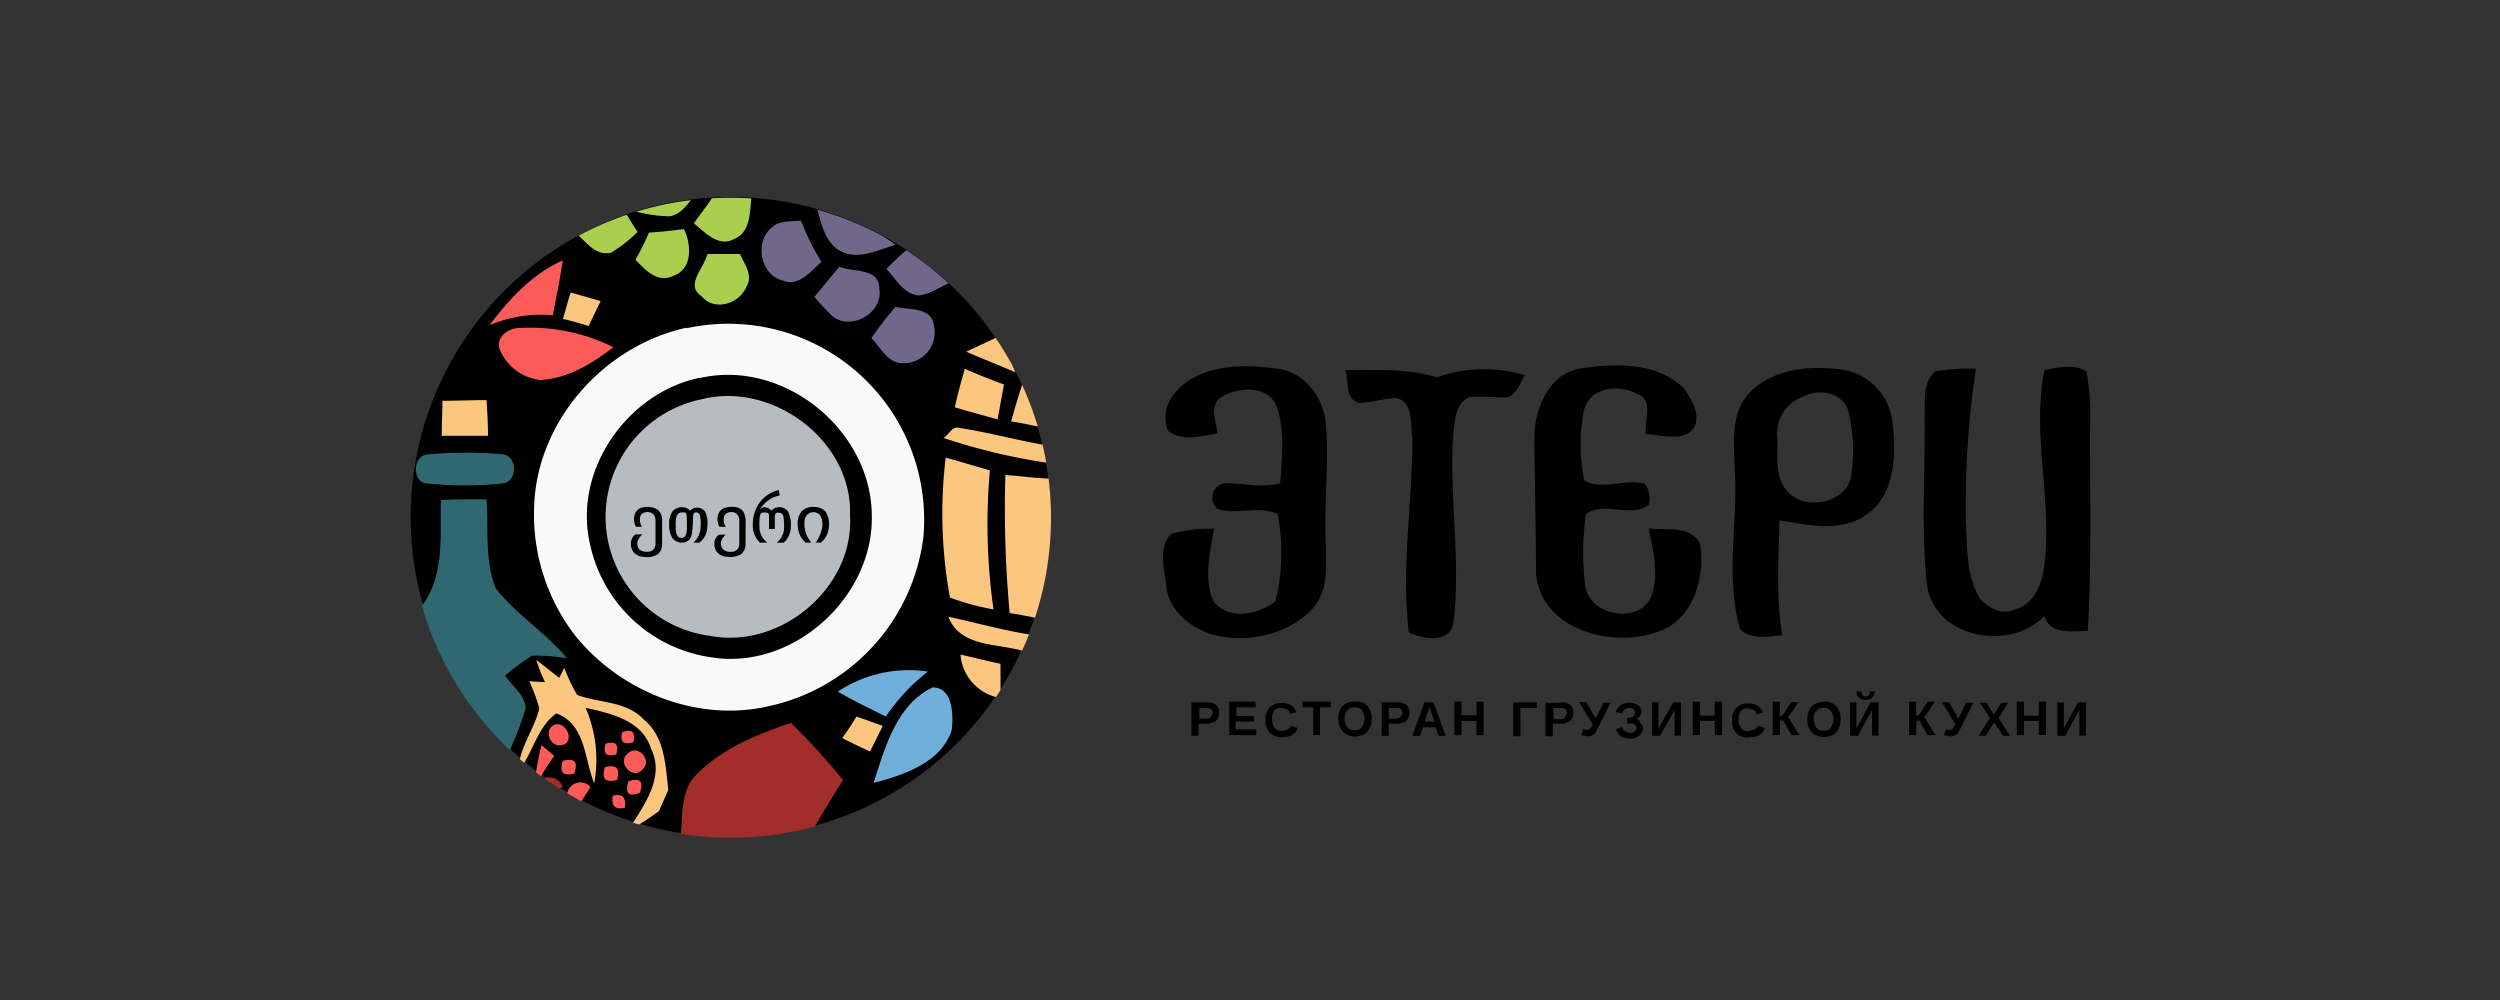
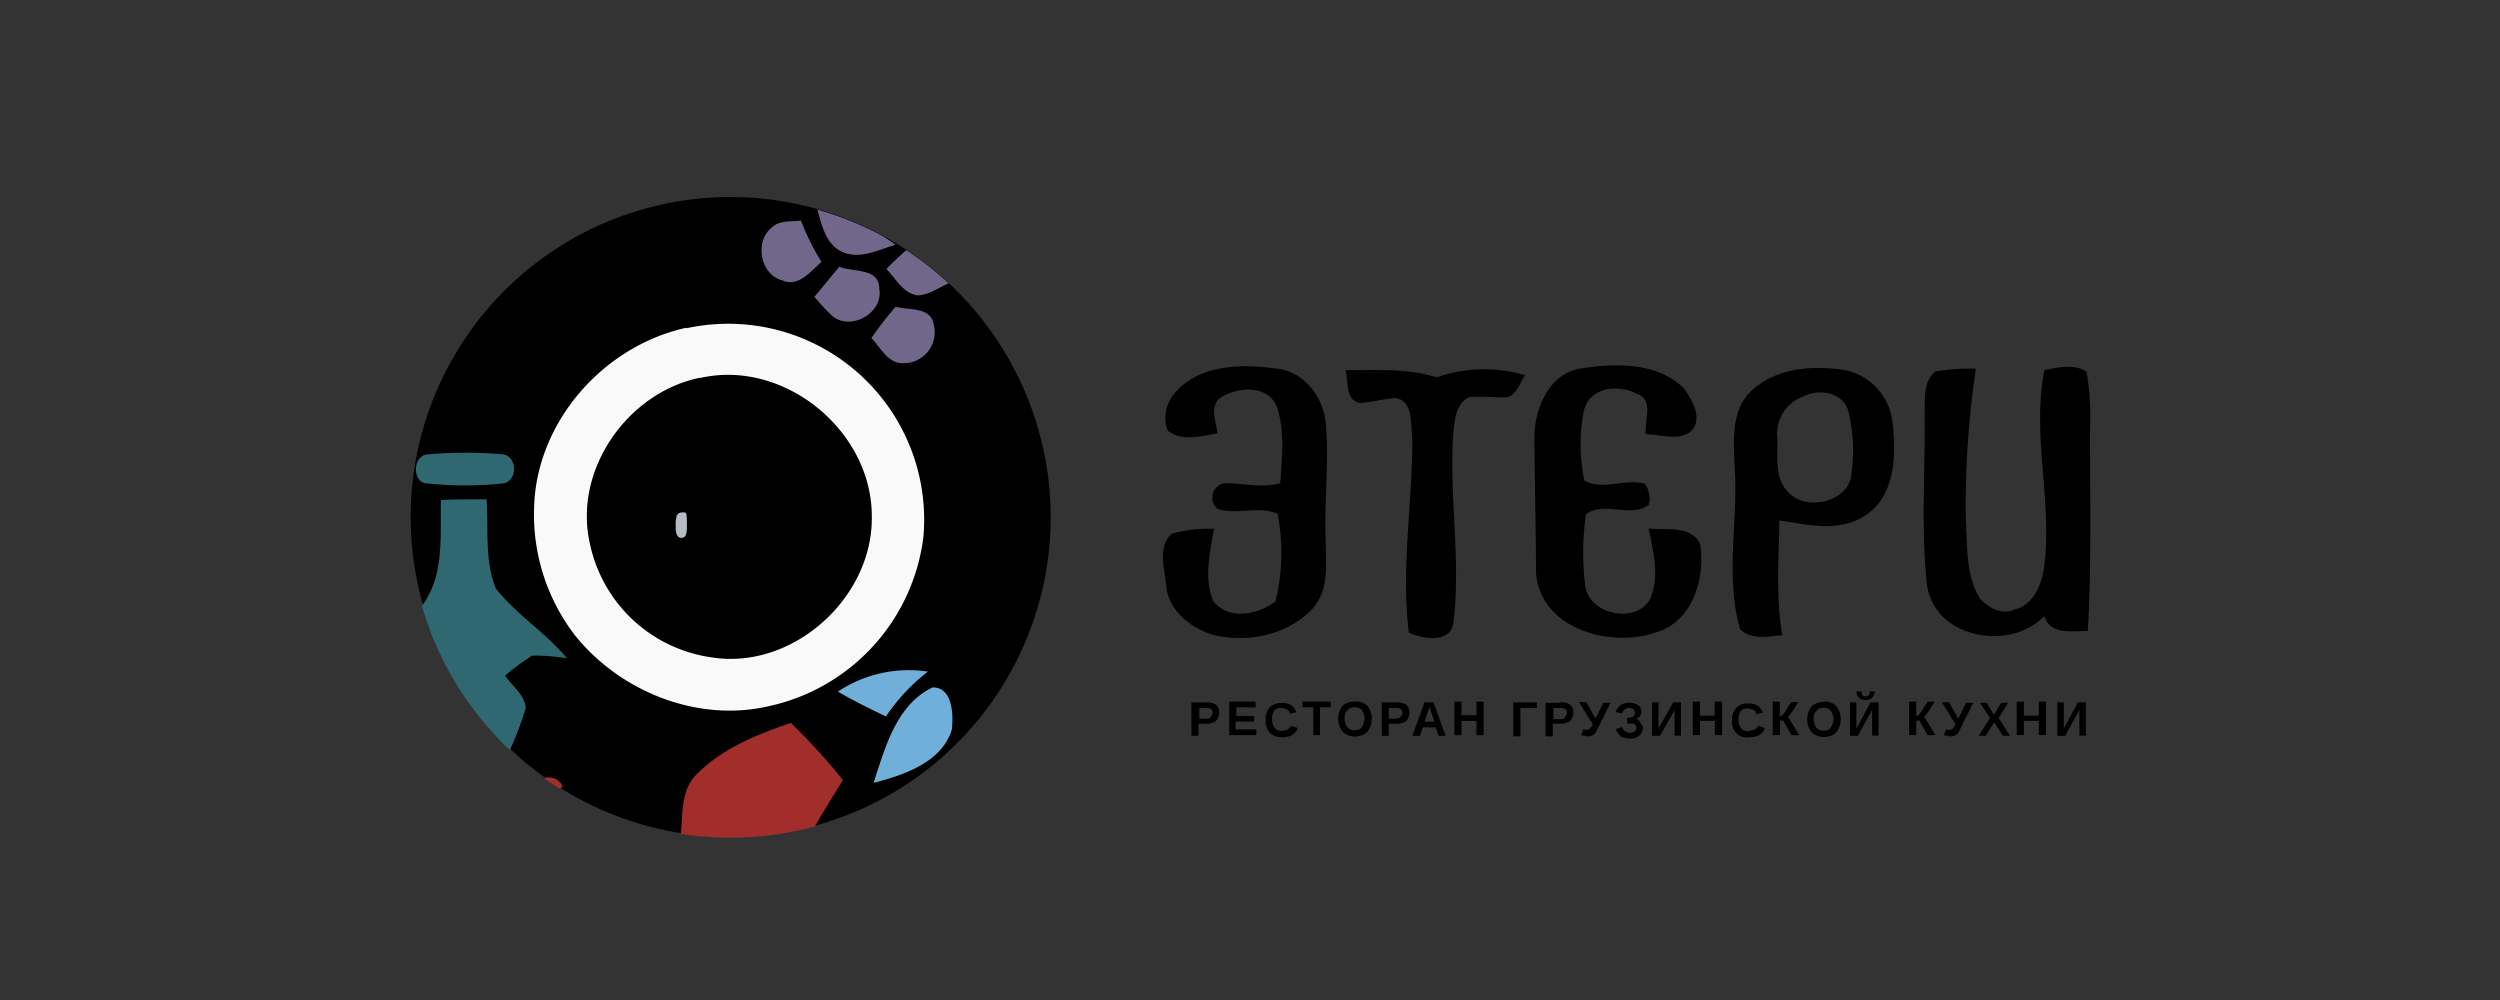
<svg xmlns="http://www.w3.org/2000/svg" id="Layer_1" data-name="Layer 1" viewBox="0 0 250 100">
  <rect x="0" y="0" width="250" height="100" fill="#333333" stroke="none" />
  <defs>
    <clipPath id="clip-path">
      <ellipse cx="73.03" cy="51.77" class="cls-1" rx="32.07" ry="32" />
    </clipPath>
    <style>.cls-1{fill:none}.cls-3{fill:#aacf4f}.cls-4{fill:#756a8e;isolation:isolate;opacity:.97}.cls-5{fill:#fd5b5a}.cls-6{fill:#fbc77f}.cls-8{fill:#b6bcc2}.cls-9{fill:#2f6871}.cls-10{fill:#6fafd9}.cls-11{fill:#a12e2b}</style>
  </defs>
-   <path d="M0 0h250v100H0Z" class="cls-1" />
  <path d="M73 19.7a32 32 0 1 0 32.07 32A32.06 32.06 0 0 0 73 19.7Zm58.51 40.84c1.36-1.78 1.07-4.06 1.07-6.13-.21-4 .36-8 0-12-.21-2.71-2.21-5.35-5.06-5.56-3.49-.5-7.77-.36-10.12 2.56a3.73 3.73 0 0 0-.64 3.64c1.43 1.14 3.35.57 5 .28-.14-1.21-.86-2.64.28-3.56 1.71-1.07 4.64-1.36 5.63.85.86 2.5.5 5.21.36 7.7-1.85.5-3.71 0-5.56 0a1.46 1.46 0 0 0-.71 2.57c1.92.64 4.13-.36 6 .5a20.22 20.22 0 0 1-.22 8.76c-1.85 1.36-4.77 1.93-6.27-.14-.86-2.28-.29-4.78.14-7.13a14.24 14.24 0 0 0-4.27.5c-1.43 1.43-.65 3.56-.5 5.28.21 2.35 2.35 4.06 4.49 4.77 3.5.96 7.92.1 10.41-2.89Zm34 2.71c3.78-1 5.06-5.49 4.49-8.91-1-1.85-3.42-1.28-5.13-1.5.43 2.28 1.14 4.78.14 7.06-1.43 2.56-6.13 1.57-6.49-1.36a26.53 26.53 0 0 1 .08-7.12c1.85-1.36 4.41.42 6.27-.93a2.33 2.33 0 0 0-.43-2.14c-2-.5-4.13.71-6-.28a17.53 17.53 0 0 1-.07-6.92c.5-2.42 3.42-2.78 5.28-1.78 1.78.57.78 2.64.92 4.06 1.57 0 3.49.79 4.71-.49.92-1.29-.08-2.93-.86-4.07-2.71-2.71-7-2.56-10.48-2-3.06.57-4.49 4-4.49 6.84 0 4.49.15 9.05.15 13.54.4 5.64 7.45 7.57 11.94 6ZM184.43 37c-3.21-.5-7-.21-9.41 2.21-1.93 1.92-1.64 4.85-1.57 7.27.43 5.49-1 11 .57 16.46 1.14 1.07 2.85.72 4.21.57-.65-3.77-.36-7.69-.29-11.47 2.78.43 5.92 1.21 8.48-.43 3.07-1.85 3.21-6.06 2.85-9.19a6 6 0 0 0-4.84-5.42Zm.71 10.33c-.14 2.78-4.35 3.85-6.2 2-1.57-1.43-1.14-3.71-1.21-5.56a3.94 3.94 0 0 1 2.63-4.13c1.5-.79 3.78-.43 4.42 1.28a16.29 16.29 0 0 1 .36 6.43ZM209 43a26.75 26.75 0 0 0-.35-5.85c-1.29-.78-2.85-.42-4.21-.14-1.28 6.49.79 13 0 19.46-.21 1.85-1 4-3 4.49-1.21.57-2.57-.15-3.42-1.07-1.43-2.28-1.28-5.13-1.43-7.7a92.29 92.29 0 0 1 1-15.32 19.82 19.82 0 0 0-4.06.28c-1.28 1.07-1 2.85-1.07 4.35.07 5.56-.36 11.19.21 16.75s8.27 7 11.76 3.35c.64 1.92 2.71 1.5 4.35 1.5.38-6.62.22-13.32.22-20.1Zm-56.5-5.48a14.42 14.42 0 0 0-8.84.21c-2.92-.92-6.06-.71-9.12-.71.35 1.07-.08 2.92 1.42 3.28 1.21-.07 2.42-.43 3.64-.5 1.78.36 1.42 2.64 1.64 4.06 0 6.49-1.14 12.9-.36 19.39 1.5.71 4.35 1.14 4.49-1.21.71-6.06-.43-12.19-.07-18.32.14-1.43.14-3.21 1.57-4 1.28-.14 2.63.07 3.92 0 .99-.42 1.21-1.49 1.71-2.2Zm-10.05 32.71-1.21 3.35h.76l.28-.85h1.29l.28.85h.71l-1.21-3.35Zm0 1.93c.28-.72.35-1.14.42-1.21a.26.26 0 0 0 .08-.22v-.07l.07.14.07.36.36 1Zm5.2-.64h-1.5v-1.36h-.71v3.35h.71v-1.42h1.5v1.42h.71v-3.35h-.71Zm-17.39-.79h1.07v2.78h.67v-2.78h1.07v-.57h-2.85Zm9.41-.5h-1.5v3.35h.71v-1.21h.86a1.45 1.45 0 0 0 .64-.14.66.66 0 0 0 .43-.43 1.37 1.37 0 0 0 .14-.57 1 1 0 0 0-.36-.78 1.69 1.69 0 0 0-.92-.22Zm.35 1.5a.75.75 0 0 1-.42.14h-.72V70.8h.72c.42 0 .64.14.64.5a.6.6 0 0 1-.24.43Zm-16.39.43h1.78v-.57h-1.78v-.86h1.93v-.57h-2.64v3.35h2.71v-.57h-2.07v-.78Zm4.56.92a.83.83 0 0 1-.71-.28 1.57 1.57 0 0 1-.28-.86 1.53 1.53 0 0 1 .21-.85.81.81 0 0 1 .71-.29 1.65 1.65 0 0 1 .57.14.51.51 0 0 1 .29.43l.64-.14a1.29 1.29 0 0 0-.5-.71 1.71 1.71 0 0 0-.93-.22 1.59 1.59 0 0 0-1.21.43 1.77 1.77 0 0 0-.43 1.28 1.79 1.79 0 0 0 .45 1.29 1.76 1.76 0 0 0 1.28.42 2 2 0 0 0 .93-.21 1.39 1.39 0 0 0 .57-.71l-.64-.22a1.1 1.1 0 0 1-.95.5Zm-7.55-2.85h-1.5v3.35h.71v-1.21h.86a1.45 1.45 0 0 0 .64-.14.66.66 0 0 0 .43-.43 1.37 1.37 0 0 0 .14-.57 1 1 0 0 0-.36-.78 1.52 1.52 0 0 0-.92-.22Zm.43 1.5a.81.81 0 0 1-.43.14h-.71V70.8h.71c.43 0 .64.14.64.5Zm14.39-1.57a1.66 1.66 0 0 0-1.21.43 2.12 2.12 0 0 0 0 2.56 1.7 1.7 0 0 0 1.21.5 2 2 0 0 0 .93-.21 1.28 1.28 0 0 0 .57-.64 2 2 0 0 0 .21-.93 2 2 0 0 0-.42-1.28 1.58 1.58 0 0 0-1.29-.43Zm.72 2.57a.85.85 0 0 1-.72.28.83.83 0 0 1-.71-.28 1.57 1.57 0 0 1-.29-.86 1.14 1.14 0 0 1 .29-.85.81.81 0 0 1 .71-.29.83.83 0 0 1 .72.29 1.54 1.54 0 0 1 .28.85 2.48 2.48 0 0 1-.28.86Zm56.66-1.57.64-1h-.72l-.49.78a5.34 5.34 0 0 1-.36.5.48.48 0 0 1-.29.15v-1.43h-.71v3.35h.71v-1.42h.15a.24.24 0 0 0 .14-.08l.85 1.5h.79l-1.14-1.85c.07 0 .21-.22.43-.5ZM186.49 70a1.05 1.05 0 0 0 .72-.22 1.32 1.32 0 0 0 .28-.64H187c0 .29-.14.5-.43.5s-.42-.14-.42-.5h-.5a.69.69 0 0 0 .28.64.8.8 0 0 0 .56.22Zm9.34 1.85-.93-1.64h-.71l1.35 2.21a.8.8 0 0 1-.21.36c-.07.07-.07.14-.14.14s-.15.07-.22.07a.63.63 0 0 1-.35-.07l-.22.57c.07.07.15.07.29.07s.21.07.35.07a.86.86 0 0 0 .72-.28 1.57 1.57 0 0 0 .28-.5l1.29-2.57h-.72Zm-13.47-1.64a1.64 1.64 0 0 0-1.21.43 2.12 2.12 0 0 0 0 2.56 1.68 1.68 0 0 0 1.21.5 2 2 0 0 0 .93-.21 1.32 1.32 0 0 0 .57-.64 2 2 0 0 0 .21-.93 1.94 1.94 0 0 0-.43-1.28 1.55 1.55 0 0 0-1.28-.48Zm.71 2.57a.83.83 0 0 1-.71.28.82.82 0 0 1-.71-.28 1.5 1.5 0 0 1-.29-.86 1.11 1.11 0 0 1 .29-.85.8.8 0 0 1 .71-.29.81.81 0 0 1 .71.29 1.54 1.54 0 0 1 .29.85 1.57 1.57 0 0 1-.29.81Zm2.57.07v-2.62H185v3.35h.78l1.43-2.58v2.56h.64v-3.33h-.79Zm20.74 0v-2.62h-.64v3.35h.78l1.42-2.58v2.56h.65v-3.33h-.79Zm-5.56-2.57h-.71l-.72 1.21-.71-1.21H198l1 1.52-1.14 1.78h.71l.85-1.35.86 1.35h.72l-1.14-1.78Zm3.06 1.29h-1.49v-1.41h-.72v3.35h.72v-1.42h1.49v1.42h.72v-3.35h-.72Zm-32.43 0H170v-1.41h-.72v3.35h.72v-1.42h1.49v1.42h.72v-3.35h-.72Zm-11.9.28-.92-1.64h-.72l1.36 2.21a.79.79 0 0 1-.22.36c-.07.07-.07.14-.14.14s-.14.07-.21.07a.65.65 0 0 1-.36-.07l-.21.57c.07.07.14.07.28.07s.22.07.36.07a1 1 0 0 0 .43-.07 1 1 0 0 0 .28-.21 1.77 1.77 0 0 0 .29-.5l1.28-2.57h-.71Zm-3.49-1.57h-1.5v3.35h.72v-1.26h.85a1.41 1.41 0 0 0 .64-.14.64.64 0 0 0 .43-.43 1.37 1.37 0 0 0 .14-.57 1 1 0 0 0-.35-.78 1.58 1.58 0 0 0-.93-.22Zm.43 1.5a.79.79 0 0 1-.43.14h-.71V70.8h.71c.43 0 .64.14.64.5Zm7 .14a1.11 1.11 0 0 0 .5-.28.62.62 0 0 0 .14-.5.74.74 0 0 0-.35-.64 1.48 1.48 0 0 0-.86-.22 1.45 1.45 0 0 0-.85.22 1.68 1.68 0 0 0-.5.71l.64.14a.75.75 0 0 1 .71-.57 1 1 0 0 1 .43.14.53.53 0 0 1 0 .72.83.83 0 0 1-.5.14h-.14v.57h.14c.29 0 .5 0 .57.07a.4.4 0 0 1 .22.36.54.54 0 0 1-.15.35.82.82 0 0 1-.5.15.84.84 0 0 1-.78-.57l-.64.21a1.74 1.74 0 0 0 .5.71 1.62 1.62 0 0 0 .92.22 1.23 1.23 0 0 0 .93-.29 1 1 0 0 0 .36-.71.62.62 0 0 0-.22-.5c-.06-.19-.3-.48-.52-.48Zm2.36.93v-2.62h-.65v3.35h.8l1.46-2.58v2.56h.64v-3.33h-.78Zm9 .28a.85.85 0 0 1-.72-.28 1.57 1.57 0 0 1-.28-.86 1.53 1.53 0 0 1 .21-.85.81.81 0 0 1 .71-.29 1.65 1.65 0 0 1 .57.14.49.49 0 0 1 .29.43l.64-.14a1.24 1.24 0 0 0-.5-.71 1.69 1.69 0 0 0-.92-.22 1.61 1.61 0 0 0-1.22.43 1.76 1.76 0 0 0-.42 1.28 1.5 1.5 0 0 0 1.79 1.66 2 2 0 0 0 .92-.21 1.39 1.39 0 0 0 .57-.71l-.64-.22a1.09 1.09 0 0 1-.97.5Zm-23.52.5h.71V70.8h1.64v-.57h-2.35Zm27.86-2.42.64-1h-.71l-.5.78a4.16 4.16 0 0 1-.35.5.51.51 0 0 1-.29.15v-1.48h-.71v3.35h.73v-1.42h.14a.24.24 0 0 0 .15-.08l.85 1.5h.79l-1.14-1.85c.08 0 .21-.22.43-.5Z" />
  <g style="clip-path:url(#clip-path)">
    <g id="_aacf4fff" data-name="#aacf4fff">
-       <path d="M63.48 21.13c1.57-.79 3.35-1.21 5-1.93l1.21.07c-.78.86-1.43 2.14-2.71 2.36a14.49 14.49 0 0 1-3.5-.5ZM70.46 19.35c1.57 0 3.14 0 4.71.14-.22 1.57 0 3.7-1.78 4.42-1.57.85-2.93-.72-4-1.57.58-.86 1.22-1.64 1.79-2.5ZM57.85 23.55c1.07-1.43 3.06-1.64 4.56-2.49.36.57 1 1.63 1.35 2.13a14.11 14.11 0 0 1-2.63 2.07c-1.43.36-2.35-.85-3.28-1.71ZM64.9 23.26c1.22-.07 2.36-.21 3.5-.35.78 1.64.85 4.06-1.14 4.7-1.5.72-2.78-.64-3.71-1.64a28.5 28.5 0 0 0 1.35-2.71ZM70.75 25.4H74c.43 1 1.35 2.14.64 3.28-.71 1.71-3.21 2.5-4.49.93-1.68-1.07.24-2.78.6-4.21Z" class="cls-3" />
-     </g>
+       </g>
    <g id="_756a8ef8" data-name="#756a8ef8">
      <path d="M81.65 20.7a24.49 24.49 0 0 1 7.91 3.78c-1.78.5-3.63 1.56-5.48.64-1.64-.86-1.93-2.85-2.43-4.42ZM77.16 22.77c.79-.79 2-.57 2.93-.72a24.56 24.56 0 0 0 2.06 4.14c-1.07.92-2.28 2.56-3.92 1.85-2.23-.57-2.78-3.92-1.07-5.27ZM88.64 26.9a28.91 28.91 0 0 1 2.21-2.07c1.42 1.14 2.78 2.28 4.2 3.42-1.07.43-2.06 1.22-3.28 1.29-1.49-.22-2.21-1.71-3.13-2.64ZM81.44 29.68c.85-1 1.64-2 2.49-3 1.43.57 4 .07 4 2.21.42 2.35-2.71 4.2-4.64 2.77a24 24 0 0 1-1.85-1.98ZM87.14 33.81a34.41 34.41 0 0 1 2.42-3.13c1.29.35 3.43 0 3.78 1.64a3.1 3.1 0 0 1-3 4c-1.56.06-2.27-1.58-3.2-2.51Z" class="cls-4" />
    </g>
    <g id="_fd5b5aff" data-name="#fd5b5aff">
-       <path d="M48.94 32.53c2-2.64 4.28-5.13 7.34-6.49-.28 1.86-.64 3.64-1 5.49a13 13 0 0 0-6.34 1ZM50 35c-.5-1.21.78-2.2 1.92-2.2a18.63 18.63 0 0 1 9.41 1.92C59.2 36.38 56.71 37.88 54 38a5 5 0 0 1-4-3ZM55.57 72.44c1.14-.21 1.92 1.78.64 2.07s-1.92-1.71-.64-2.07ZM62.2 73.23c1-.36 1.35-.08 1.14 1-1 .28-1.34-.01-1.14-1ZM54.14 74.51l1.29 1.07A22.61 22.61 0 0 0 54 77.79a2.33 2.33 0 0 1-.43-.36c.15-1 .36-1.99.57-2.92ZM60.56 74.37c1-.29 1.35.07 1.07 1.07-1 .28-1.36-.08-1.07-1.07ZM62.77 75.36c1-1 2.49.65 1.49 1.57-.92 1.14-2.63-.64-1.49-1.57ZM56.28 76.08c1.14-.29 1.57.07 1.14 1.28-1.14.28-1.5-.14-1.14-1.28ZM60.49 76.72c1.14-.29 1.56.07 1.21 1.28-1.14.29-1.57-.07-1.21-1.28ZM56.71 79.43a1.34 1.34 0 0 1 2.35-.72c-.28.36-.71 1.14-1 1.5ZM62.84 78.14c1.14-.42 1.57 0 1.14 1.14-1.14.43-1.5.07-1.14-1.14ZM61.27 79.57c1-.22 1.35.14 1.21 1.21-1 .22-1.35-.21-1.21-1.21Z" class="cls-5" />
-     </g>
+       </g>
    <g id="_fbc77fff" data-name="#fbc77fff">
-       <path d="m57.07 29.25 3 .86c-.43.85-.79 1.64-1.21 2.49-.64-.21-1.93-.57-2.57-.71.28-.89.49-1.78.78-2.64ZM96.62 35.17l3.21-1.5c.57 1.21 1.21 2.35 1.71 3.56-1.64-.71-3.28-1.35-4.92-2.06ZM95.48 40.73c.28-1.29.64-2.57 1-3.85 1.28.57 2.56 1.07 3.92 1.57-.22 1.14-.43 2.35-.64 3.49-1.5-.43-2.93-.79-4.28-1.21ZM101.11 42.15c.36-1.28.71-2.49 1.14-3.78a18.09 18.09 0 0 1 1.85 4.35c-.99-.21-1.99-.43-2.99-.57ZM44.24 40.08c1.49 0 2.92-.07 4.42-.07.07 1.22.14 2.36.14 3.57h-4.63c0-1.14.07-2.28.07-3.5ZM94.34 43.79c.57-.28.85-1.21 1.57-1 2.85.43 5.7 1.21 8.55 1.71.07.43.29 1.36.36 1.79a60.47 60.47 0 0 1-10.48-2.5ZM95 59.76a46.54 46.54 0 0 1-.43-14c1.5.42 2.93.85 4.42 1.28a60.36 60.36 0 0 0 .36 13.9A24.93 24.93 0 0 1 95 59.76ZM100.54 47.5c1.21.07 3.21.35 4.42.35 1.21 3.14-.21 6.28-.21 9.55a19.66 19.66 0 0 1-1 4.42c-.72-.14-2.07-.43-2.78-.5a112.39 112.39 0 0 1-.43-13.82ZM94.84 61.68c2.71.57 5.42 1.35 8.19 1.78a14.51 14.51 0 0 1-.71 1.64c-2.56-.78-6.32-.36-7.48-3.42ZM96.05 65.46c1.28.28 2.64.64 4 .92v3.42a4.76 4.76 0 0 1-4-4.34ZM53.64 66c.57.42 1.71 1.35 2.28 1.78a10.34 10.34 0 0 0 .5-1 19.22 19.22 0 0 0 1.29 2.71c2.21.85 4.91.57 6.7 2.49 2.06 1.71 2.13 4.49 2.42 7-.29.71-.64 1.42-.93 2.14-.71.49-1.42 1-2.14 1.42-.14 0-.57.14-.71.14 1.43-2.28 3.42-5 2.07-7.77-.86-2.85-4-3.56-6.56-4.13a13.09 13.09 0 0 1 .86 7.56c-1-2.5-.86-5.92-3.78-7-1.64 1.14-2.21 3.28-3.21 4.92l-.5.85v-.92c.36-1.93 1.57-3.49 2-5.35a17.25 17.25 0 0 0-1-2.71c.36 0 1.14.08 1.57.08a14.39 14.39 0 0 1-.86-2.21ZM85.64 71.66c.86.28 1.79.64 2.64.92L87 75.15c-.93-.43-1.85-.86-2.78-1.35a22 22 0 0 0 1.42-2.14Z" class="cls-6" />
-     </g>
+       </g>
    <path d="M68.68 32.82A19.59 19.59 0 0 1 92.34 53.7 19.8 19.8 0 0 1 77 70.59c-7.13 1.71-14.89-1.36-19.46-7a19.83 19.83 0 0 1-4.13-12.82c.21-8.56 6.91-16.18 15.25-18m1.36 5C62.77 39.23 57.28 47 59 54.41a14.49 14.49 0 0 0 12.18 11.33c8.12 1.29 16.18-6 16-14.18C87.14 43 78.37 35.88 70 37.8Z" style="fill:#f9f9fa" />
-     <path d="M85 51.56c.29-7.48-7.77-13.47-14.89-11.62a12 12 0 0 0 1 23.66c6.98 1.29 14.32-4.84 13.89-12.04ZM65.81 55.4a2 2 0 0 1-1.41.29 1.41 1.41 0 0 1-1.07-.51 1.39 1.39 0 0 1-.23-1 1.07 1.07 0 0 1 .46-.74h.69a1.43 1.43 0 0 0-.47.64.85.85 0 0 0 .22.92 1.24 1.24 0 0 0 .8.17.76.76 0 0 0 .61-.3 1 1 0 0 0 .14-.61v-2.11a1 1 0 0 0-.23-.74.89.89 0 0 0-.79-.18.63.63 0 0 0-.5.39 1.33 1.33 0 0 0 .17 1.06h-.6a1.53 1.53 0 0 1-.12-1.24 1 1 0 0 1 .9-.71 1.89 1.89 0 0 1 1.34.21 1.27 1.27 0 0 1 .49 1.11v2.32a1.31 1.31 0 0 1-.4 1.03Zm4.92-2.7a2 2 0 0 1-.8 1.57h-.6a2.12 2.12 0 0 0 .72-1.46 4 4 0 0 0-.05-1.25.39.39 0 0 0-.43-.32c-.19 0-.26.21-.27.36a10.67 10.67 0 0 1-.13 1.88 1 1 0 0 1-.58.72 1.21 1.21 0 0 1-1.36-.4 2.53 2.53 0 0 1-.31-1.38 2.09 2.09 0 0 1 .35-1.31 1.32 1.32 0 0 1 1.21-.36.9.9 0 0 1 .51.32 1 1 0 0 1 1.54.12 2.88 2.88 0 0 1 .2 1.51Zm3.82 1.73a1.19 1.19 0 0 1-.46 1 2.13 2.13 0 0 1-1.4.24 1.33 1.33 0 0 1-1.07-.57 1.48 1.48 0 0 1-.16-1 1.13 1.13 0 0 1 .44-.63h.69a1.43 1.43 0 0 0-.47.64.87.87 0 0 0 .23.86 1.14 1.14 0 0 0 .78.21.84.84 0 0 0 .64-.27 1 1 0 0 0 .16-.6v-2.16a1 1 0 0 0-.23-.74.88.88 0 0 0-.78-.18.67.67 0 0 0-.51.39 1.33 1.33 0 0 0 .17 1.06h-.64a1.56 1.56 0 0 1-.13-1.2 1 1 0 0 1 .77-.72 2.32 2.32 0 0 1 1.2 0 1 1 0 0 1 .63.56 2.54 2.54 0 0 1 .15 1.13c0 .68 0 1.33-.01 1.98Zm4.53-1.68a2.18 2.18 0 0 1-.71 1.52h-.71A2 2 0 0 0 78.4 53a6.19 6.19 0 0 0-.05-1.29c0-.18-.14-.4-.35-.42a.9.9 0 0 0-.4 0 .66.66 0 0 0-.12.43v1.18h-.58v-1.28c0-.13 0-.32-.2-.35a1.46 1.46 0 0 0-.51 0c-.18.1-.2.33-.23.52a7.86 7.86 0 0 0 0 1.19 2 2 0 0 0 .79 1.29H76a2.33 2.33 0 0 1-.72-1.73 3.76 3.76 0 0 1 .54-2.07A3.31 3.31 0 0 1 77.88 49l.09.54a3 3 0 0 0-1.97 1.4l.31-.21a1 1 0 0 1 .84.34.86.86 0 0 1 .45-.3 1.11 1.11 0 0 1 1.18.34 3.06 3.06 0 0 1 .3 1.64Zm3.81-.11a2.29 2.29 0 0 1-.8 1.63h-.54a3.72 3.72 0 0 0 .62-1.3 2.07 2.07 0 0 0-.12-1.39.87.87 0 0 0-1.14-.25.94.94 0 0 0-.45.73 2.85 2.85 0 0 0 .39 1.8 3.54 3.54 0 0 1 .26.41h-.54a2.33 2.33 0 0 1-.79-1.63 2.06 2.06 0 0 1 .36-1.49 1.61 1.61 0 0 1 1.33-.45 1.41 1.41 0 0 1 1.09.47 2.22 2.22 0 0 1 .33 1.47Z" class="cls-8" />
    <path d="M68.64 51.42c-.07-.28-.43-.17-.64-.15a.54.54 0 0 0-.36.42 3.38 3.38 0 0 0-.06 1 1.52 1.52 0 0 0 .18.92.49.49 0 0 0 .8-.06 2.2 2.2 0 0 0 .12-1 6.27 6.27 0 0 0-.04-1.13Z" class="cls-8" />
    <g id="_2f6871ff" data-name="#2f6871ff">
      <path d="M42.88 45.43a43.65 43.65 0 0 1 7.41 0c1.5.21 1.5 2.78-.07 2.92a36 36 0 0 1-7.41 0c-1.64.07-1.64-2.92.07-2.92ZM44.09 50c1.5-.07 3.07-.07 4.57-.07.21 2.92-.22 6.13.92 8.91 2.07 2.64 5 4.42 7.13 7a19 19 0 0 0-3.49-.28 23.55 23.55 0 0 0-2.71 2c.71 1.07 2 1.93 2.06 3.28a32.53 32.53 0 0 1-1.71 4.42 31.44 31.44 0 0 1-9-14.25C44.52 57.9 44 53.77 44.09 50Z" class="cls-9" />
    </g>
    <g id="_6fafd9ff" data-name="#6fafd9ff">
      <path d="M83.79 69.16a12.79 12.79 0 0 1 9-2 19.25 19.25 0 0 0-4.2 4.49c-1.59-.78-3.23-1.56-4.8-2.49ZM87.36 78.29c1.14-3.5 2.28-7.84 5.91-9.55 2 0 2.07 2.7 1.92 4.2-.99 3.28-4.77 4.56-7.83 5.35Z" class="cls-10" />
    </g>
    <g id="_a12e2bff" data-name="#a12e2bff">
      <path d="M69.82 77.29c2.5-2.5 5.92-3.85 9.27-5a65.93 65.93 0 0 1 5.2 5.7c-.93 1.57-1.92 3.07-2.78 4.63l-.07.15c-4.28 1.49-8.91 1.42-13.4 1.14l.07-.79c.14-2.05.07-4.41 1.71-5.83ZM54.5 77.79a1.47 1.47 0 0 1 1.78.92l-.57.22c-.36-.22-1-.57-1.35-.79Z" class="cls-11" />
    </g>
  </g>
</svg>